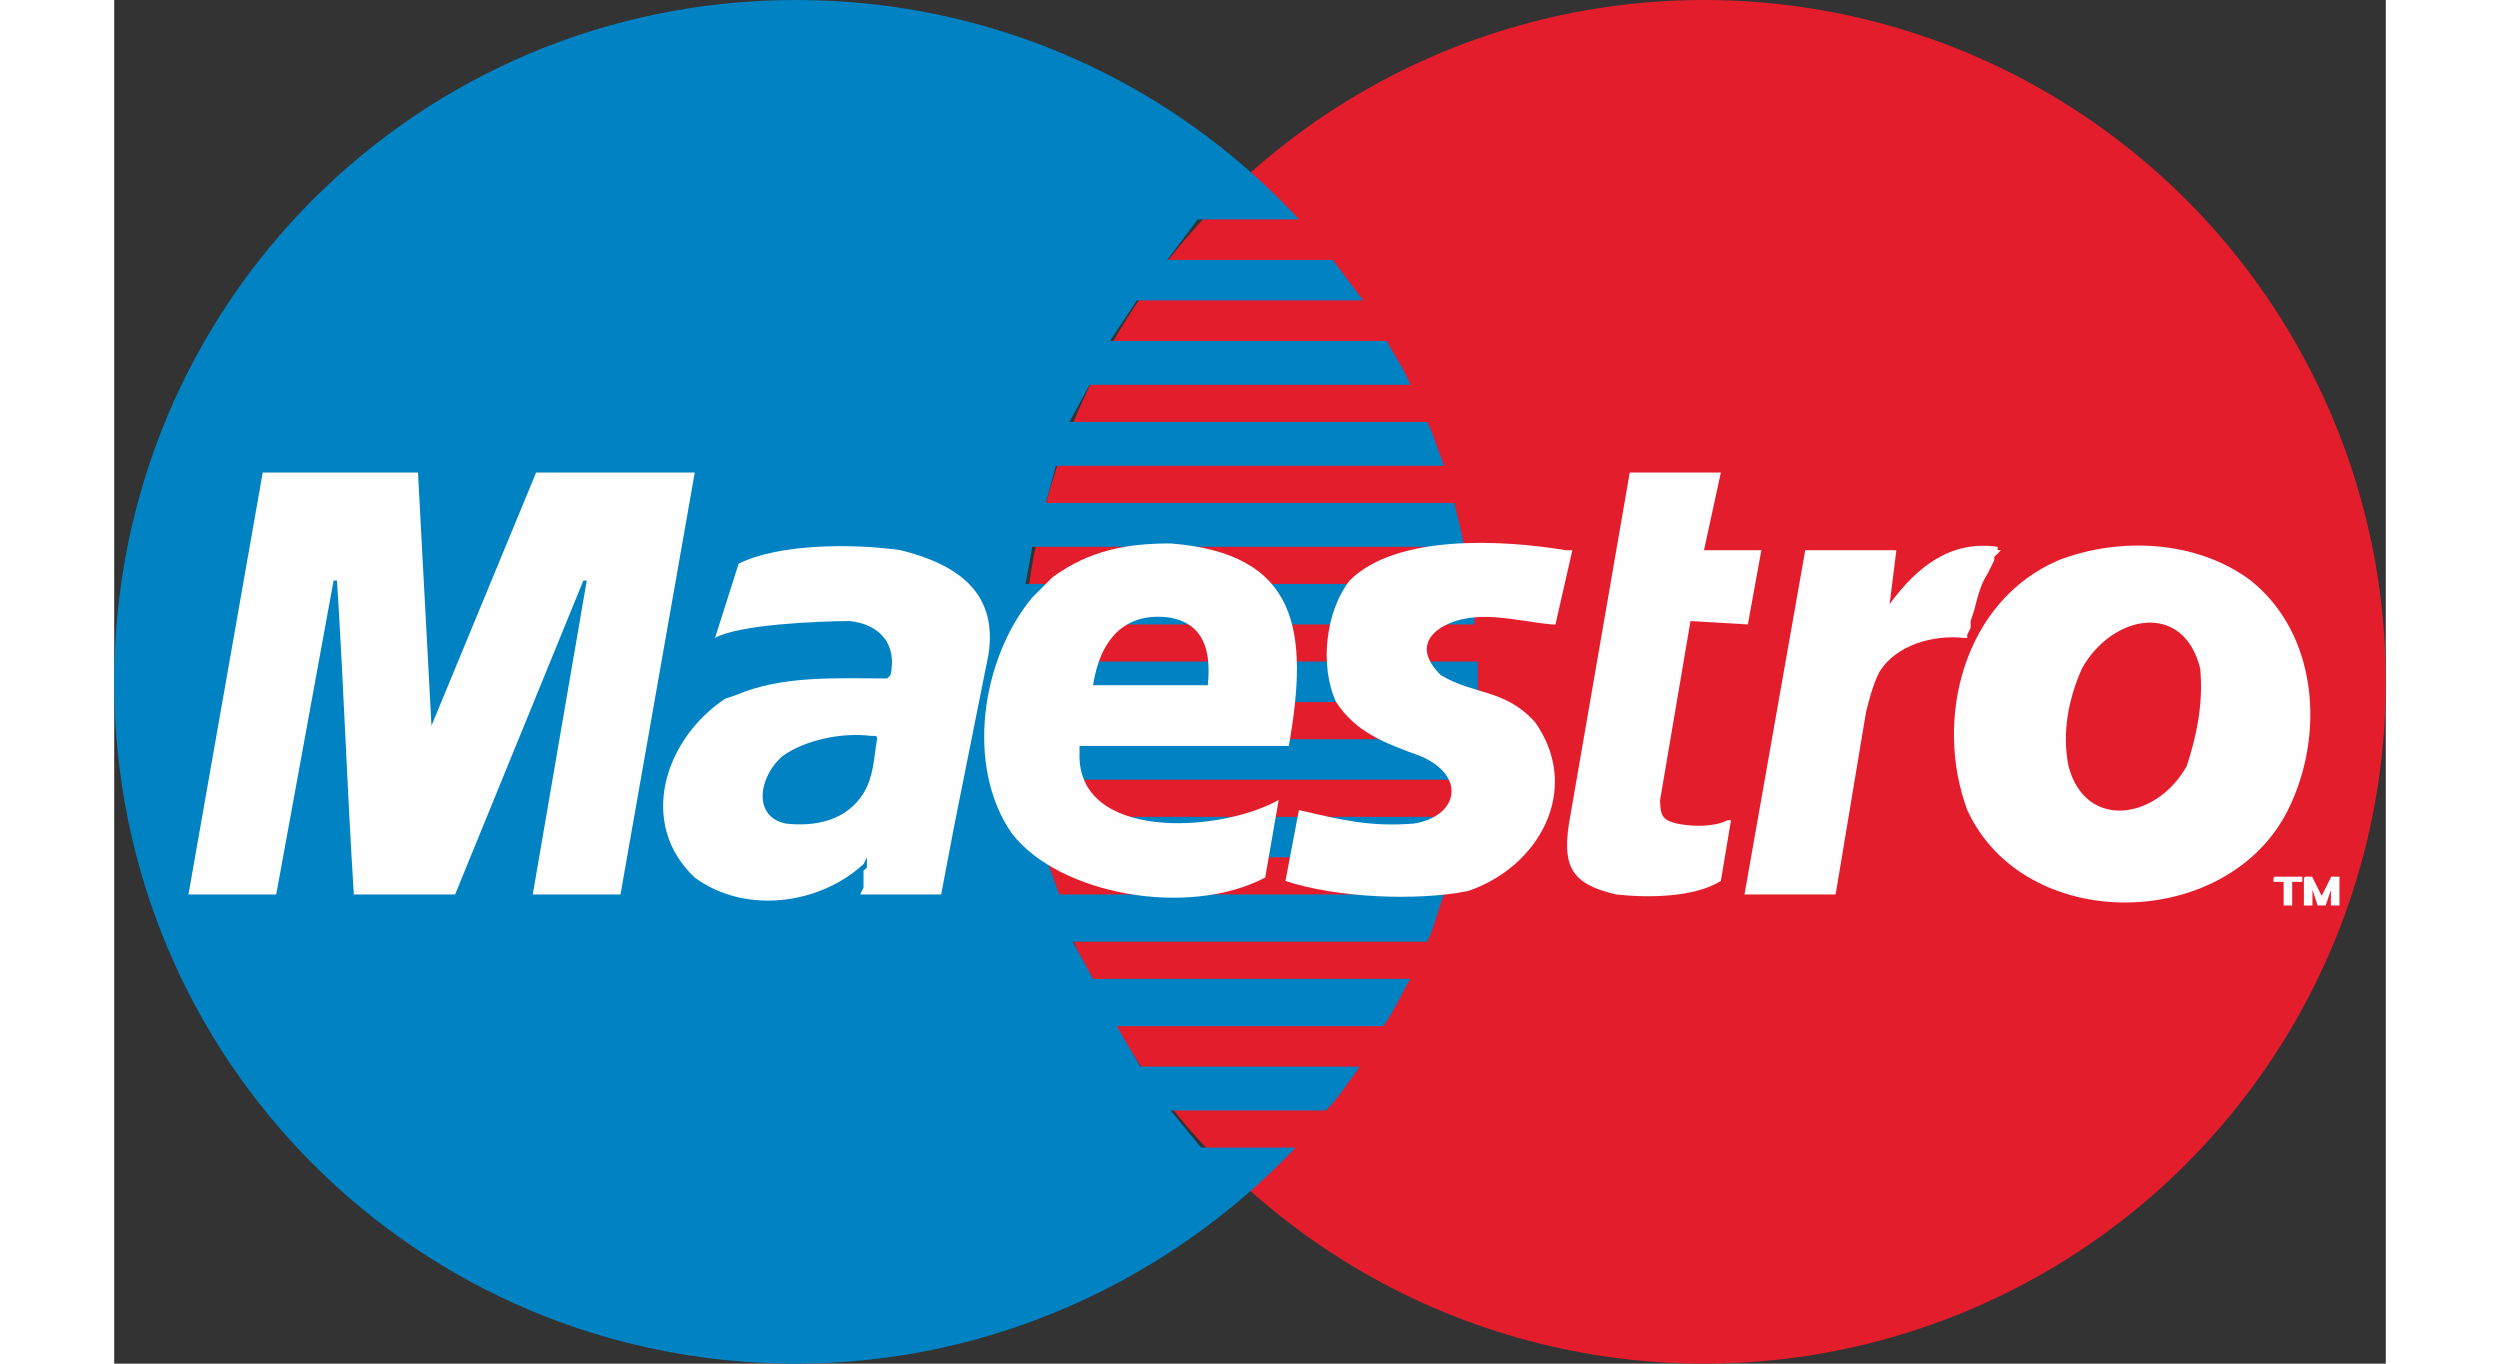
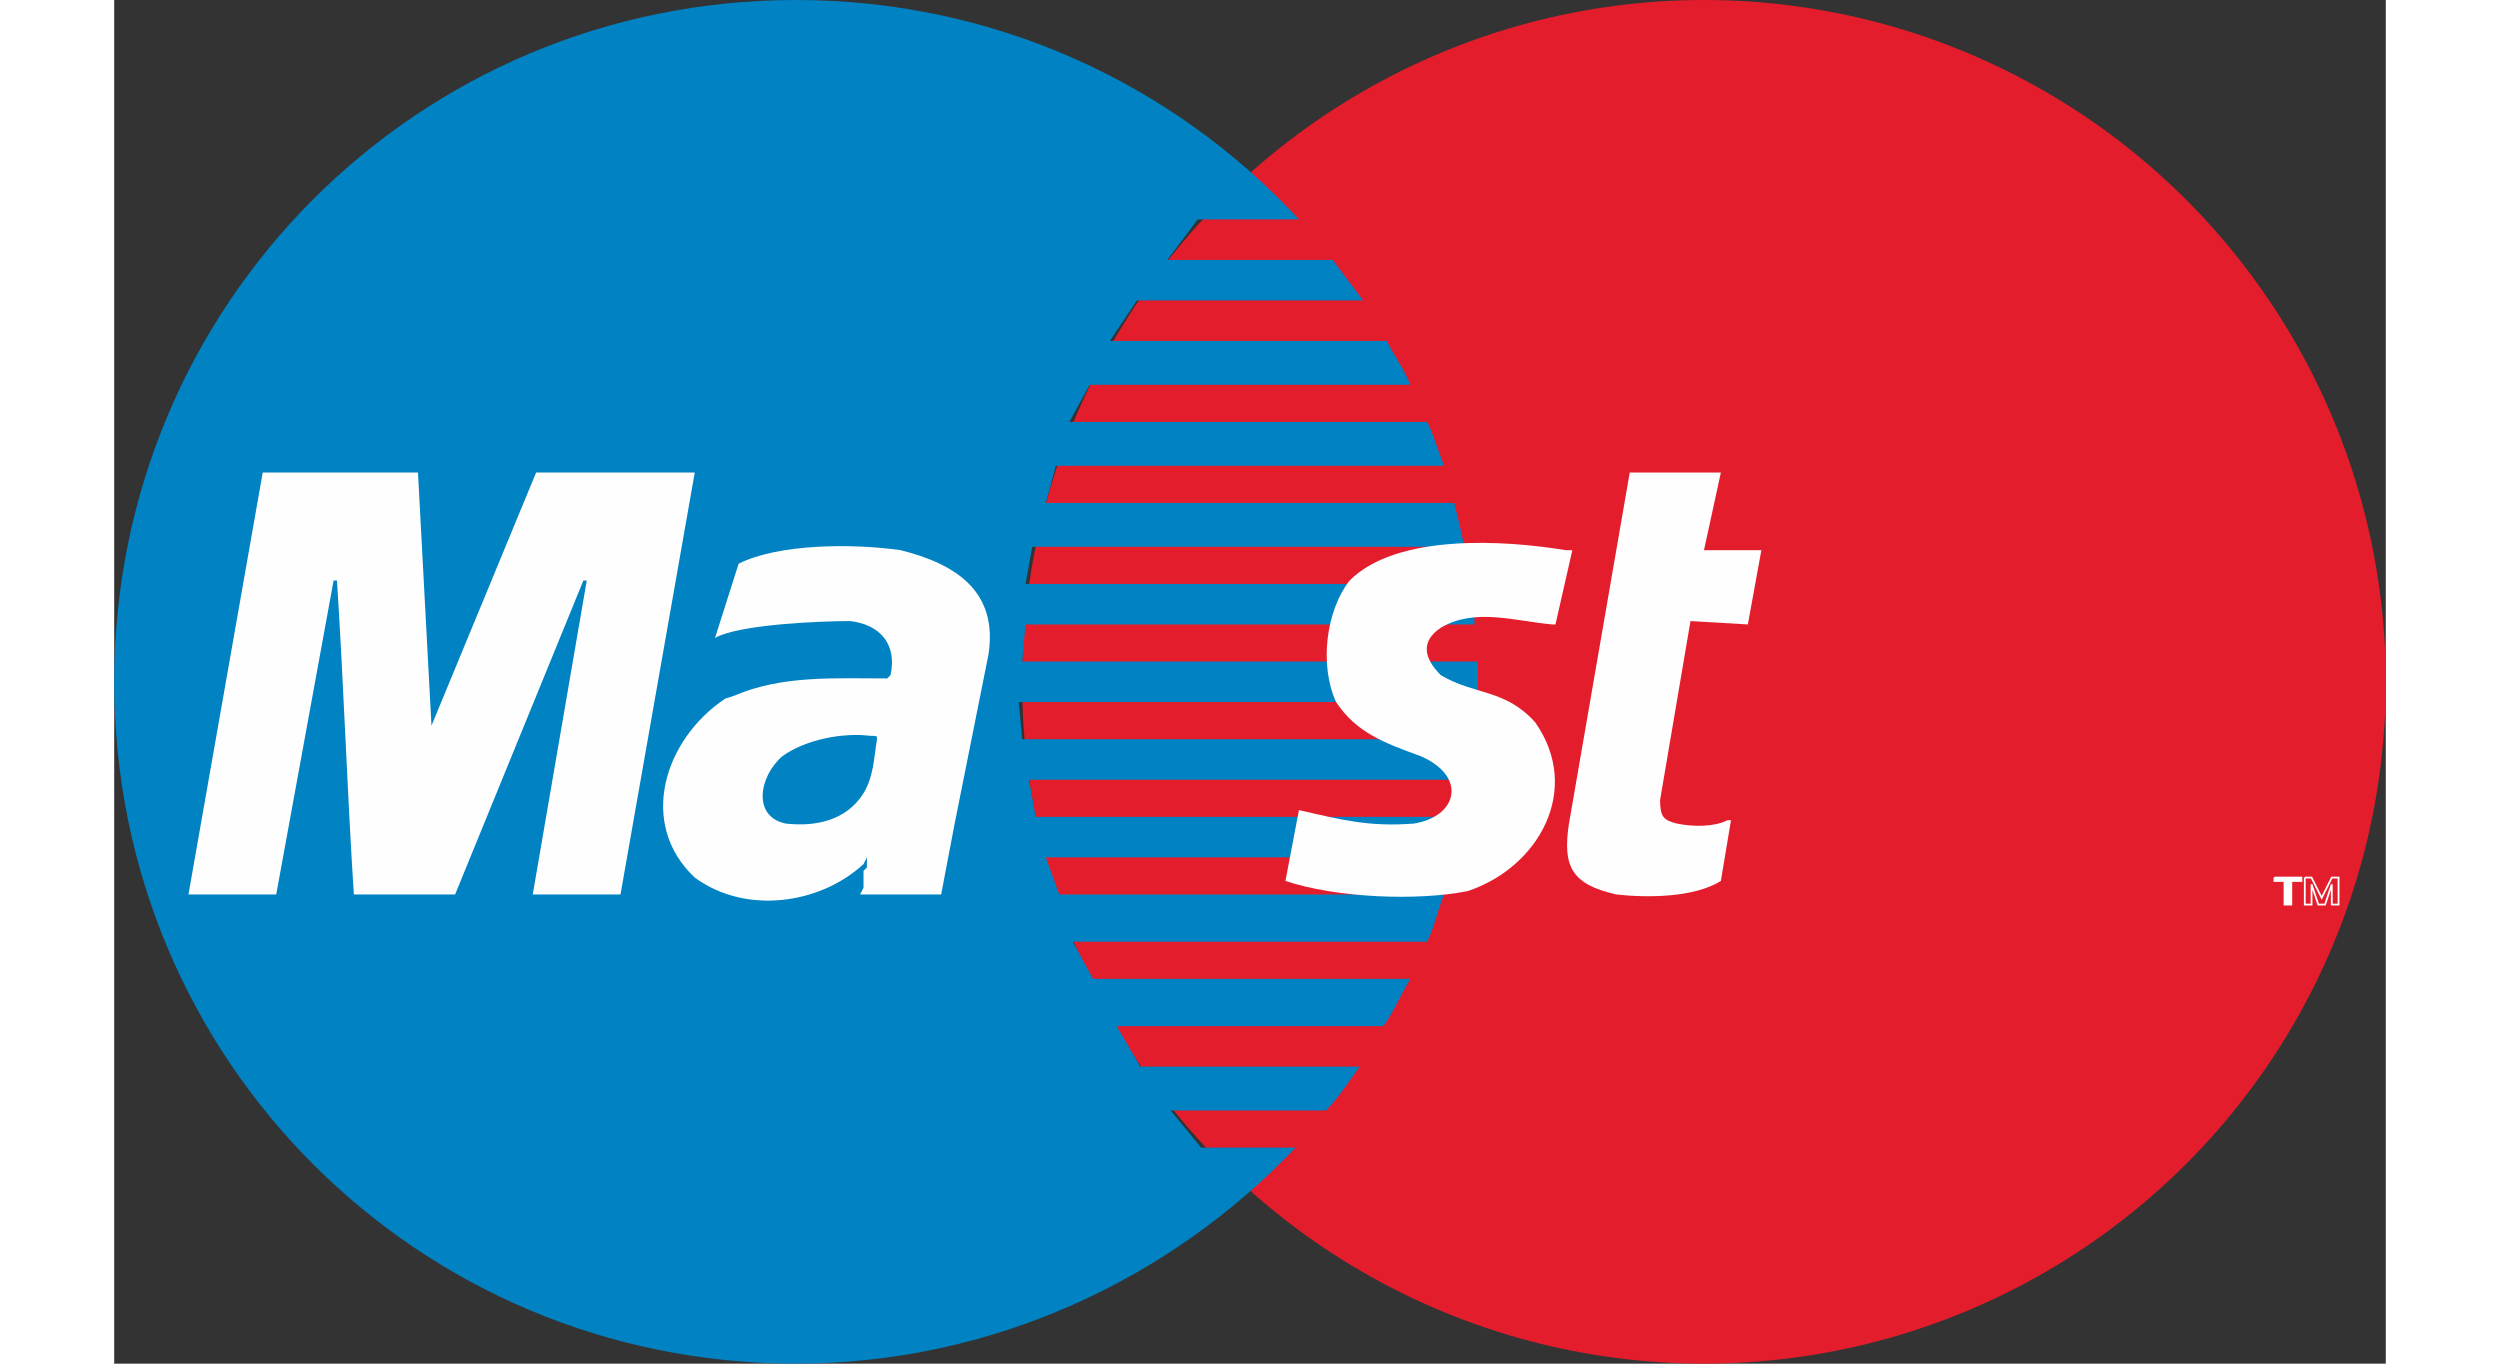
<svg xmlns="http://www.w3.org/2000/svg" xml:space="preserve" width="110" height="60" version="1.1" style="shape-rendering:geometricPrecision; text-rendering:geometricPrecision; image-rendering:optimizeQuality; fill-rule:evenodd; clip-rule:evenodd" viewBox="0 0 673 404">
  <rect x="0" y="0" width="673" height="404" fill="#333333" stroke="none" />
  <defs>
    <style type="text/css">
   
    .str0 {stroke:#FEFEFE;stroke-width:0.532}
    .fil3 {fill:none;fill-rule:nonzero}
    .fil2 {fill:#FEFEFE}
    .fil0 {fill:#E41D2C}
    .fil1 {fill:#0082C3}
   
  </style>
  </defs>
  <g id="Layer_x0020_1">
    <g id="_358955216848">
      <circle class="fil0" cx="471" cy="202" r="202" />
      <path class="fil1" d="M202 0c59,0 112,25 149,65l-30 0 -9 12 49 0c3,4 6,8 9,12l-67 0 -8 12 82 0c2,4 5,8 7,13l-95 0 -6 11 106 0c2,4 3,8 5,13l-115 0 -3 11 121 0c1,4 2,8 3,13l-128 0 -2 11 132 0c1,4 1,8 1,12l-133 0 -1 11 135 0c0,2 0,4 0,6 0,2 0,4 0,6l-136 0 1 11 134 0c0,4 0,8 -1,12l-131 0 2 11 127 0c-1,4 -2,8 -3,12l-121 0 4 11 114 0c-2,5 -3,10 -5,14l-105 0 6 11 94 0c-3,5 -5,10 -8,14l-79 0 7 12 65 0c-3,4 -6,9 -10,13l-46 0 9 11 28 0c-37,39 -90,64 -148,64 -112,0 -202,-90 -202,-202 0,-112 90,-202 202,-202z" />
      <path class="fil2" d="M427 185l-1 0c-11,-1 -23,-5 -33,1 -6,4 -5,9 0,14 10,6 19,4 28,14 14,20 1,43 -20,50 -15,3 -39,2 -54,-3l4 -21c13,3 21,5 34,4 13,-2 16,-14 2,-20 -11,-4 -19,-7 -25,-16 -5,-11 -3,-27 4,-36 14,-14 46,-12 64,-9l1 0 1 0 -5 22z" />
-       <path class="fil2" d="M290 203l34 0c1,-10 -1,-18 -11,-20 -14,-2 -21,7 -23,20zm-4 18l0 2c-1,26 41,24 59,14l-4 23c-23,12 -61,5 -75,-13 -14,-20 -9,-52 6,-70l2 -2 2 -2 2 -2c11,-8 22,-10 35,-10 38,3 41,26 35,60l-62 0z" />
      <path class="fil2" d="M249 244l-4 21 -24 0 1 -2 0 -2 0 -1 0 -2 1 -1 0 -2 0 0 0 -1 -1 2c-13,12 -35,15 -50,4 -17,-16 -9,-41 9,-53l3 -1c14,-6 30,-5 45,-5l0 0 1 -1c2,-9 -3,-15 -12,-16 -9,0 -33,1 -40,5l7 -22c12,-6 34,-6 48,-4 16,4 29,12 26,31l-10 50zm-23 -25c0,-1 0,-1 -2,-1 -8,-1 -19,1 -26,6 -7,6 -9,18 1,20 9,1 18,-1 23,-9 3,-5 3,-10 4,-16z" />
-       <path class="fil2" d="M483 265l27 0 9 -54c1,-4 2,-8 4,-12 5,-8 16,-11 25,-10l0 0 1 0 0 0 0 0 0 -1 1 -2 0 -2 1 -3c1,-4 2,-8 4,-11l1 -2 1 -2 0 -1 1 -1 1 -1 0 0 0 0 -1 0 0 -1c-14,-2 -24,6 -32,17l2 -16 -27 0 -18 102z" />
      <polygon class="fil2" points="640,260 648,260 648,261 645,261 645,268 643,268 643,261 640,261 " />
      <g>
        <polyline class="fil3 str0" points="640,260 648,260 648,261 645,261 645,268 643,268 643,261 640,261 640,260 " />
      </g>
-       <polygon class="fil2" points="649,260 651,260 654,266 657,260 659,260 659,268 657,268 657,262 655,268 653,268 651,262 651,268 649,268 " />
      <g>
        <polyline class="fil3 str0" points="649,260 651,260 654,266 657,260 659,260 659,268 657,268 657,262 655,268 653,268 651,262 651,268 649,268 649,260 " />
      </g>
-       <path class="fil2" d="M633 172c20,16 22,46 11,68 -18,36 -78,37 -95,0 -10,-27 -1,-62 27,-74 18,-7 41,-6 57,6zm-54 55c5,19 26,16 35,0 3,-9 5,-19 4,-29 -5,-20 -26,-16 -35,0 -4,9 -6,19 -4,29z" />
      <path class="fil2" d="M449 140l27 0 -5 23 17 0 -4 22 -17 -1 -9 53c0,5 1,6 5,7 5,1 11,1 15,-1l1 0 -3 18c-8,5 -22,5 -31,4 -13,-3 -16,-8 -14,-21l18 -104z" />
      <path class="fil2" d="M48 265l-26 0 22 -125 46 0 4 75 31 -75 47 0 -22 125 -26 0 16 -93 -1 0 -38 93 -30 0c-2,-31 -3,-62 -5,-93l0 0 0 0 -1 0 0 0 0 0 0 0 0 0 -17 93z" />
    </g>
  </g>
</svg>